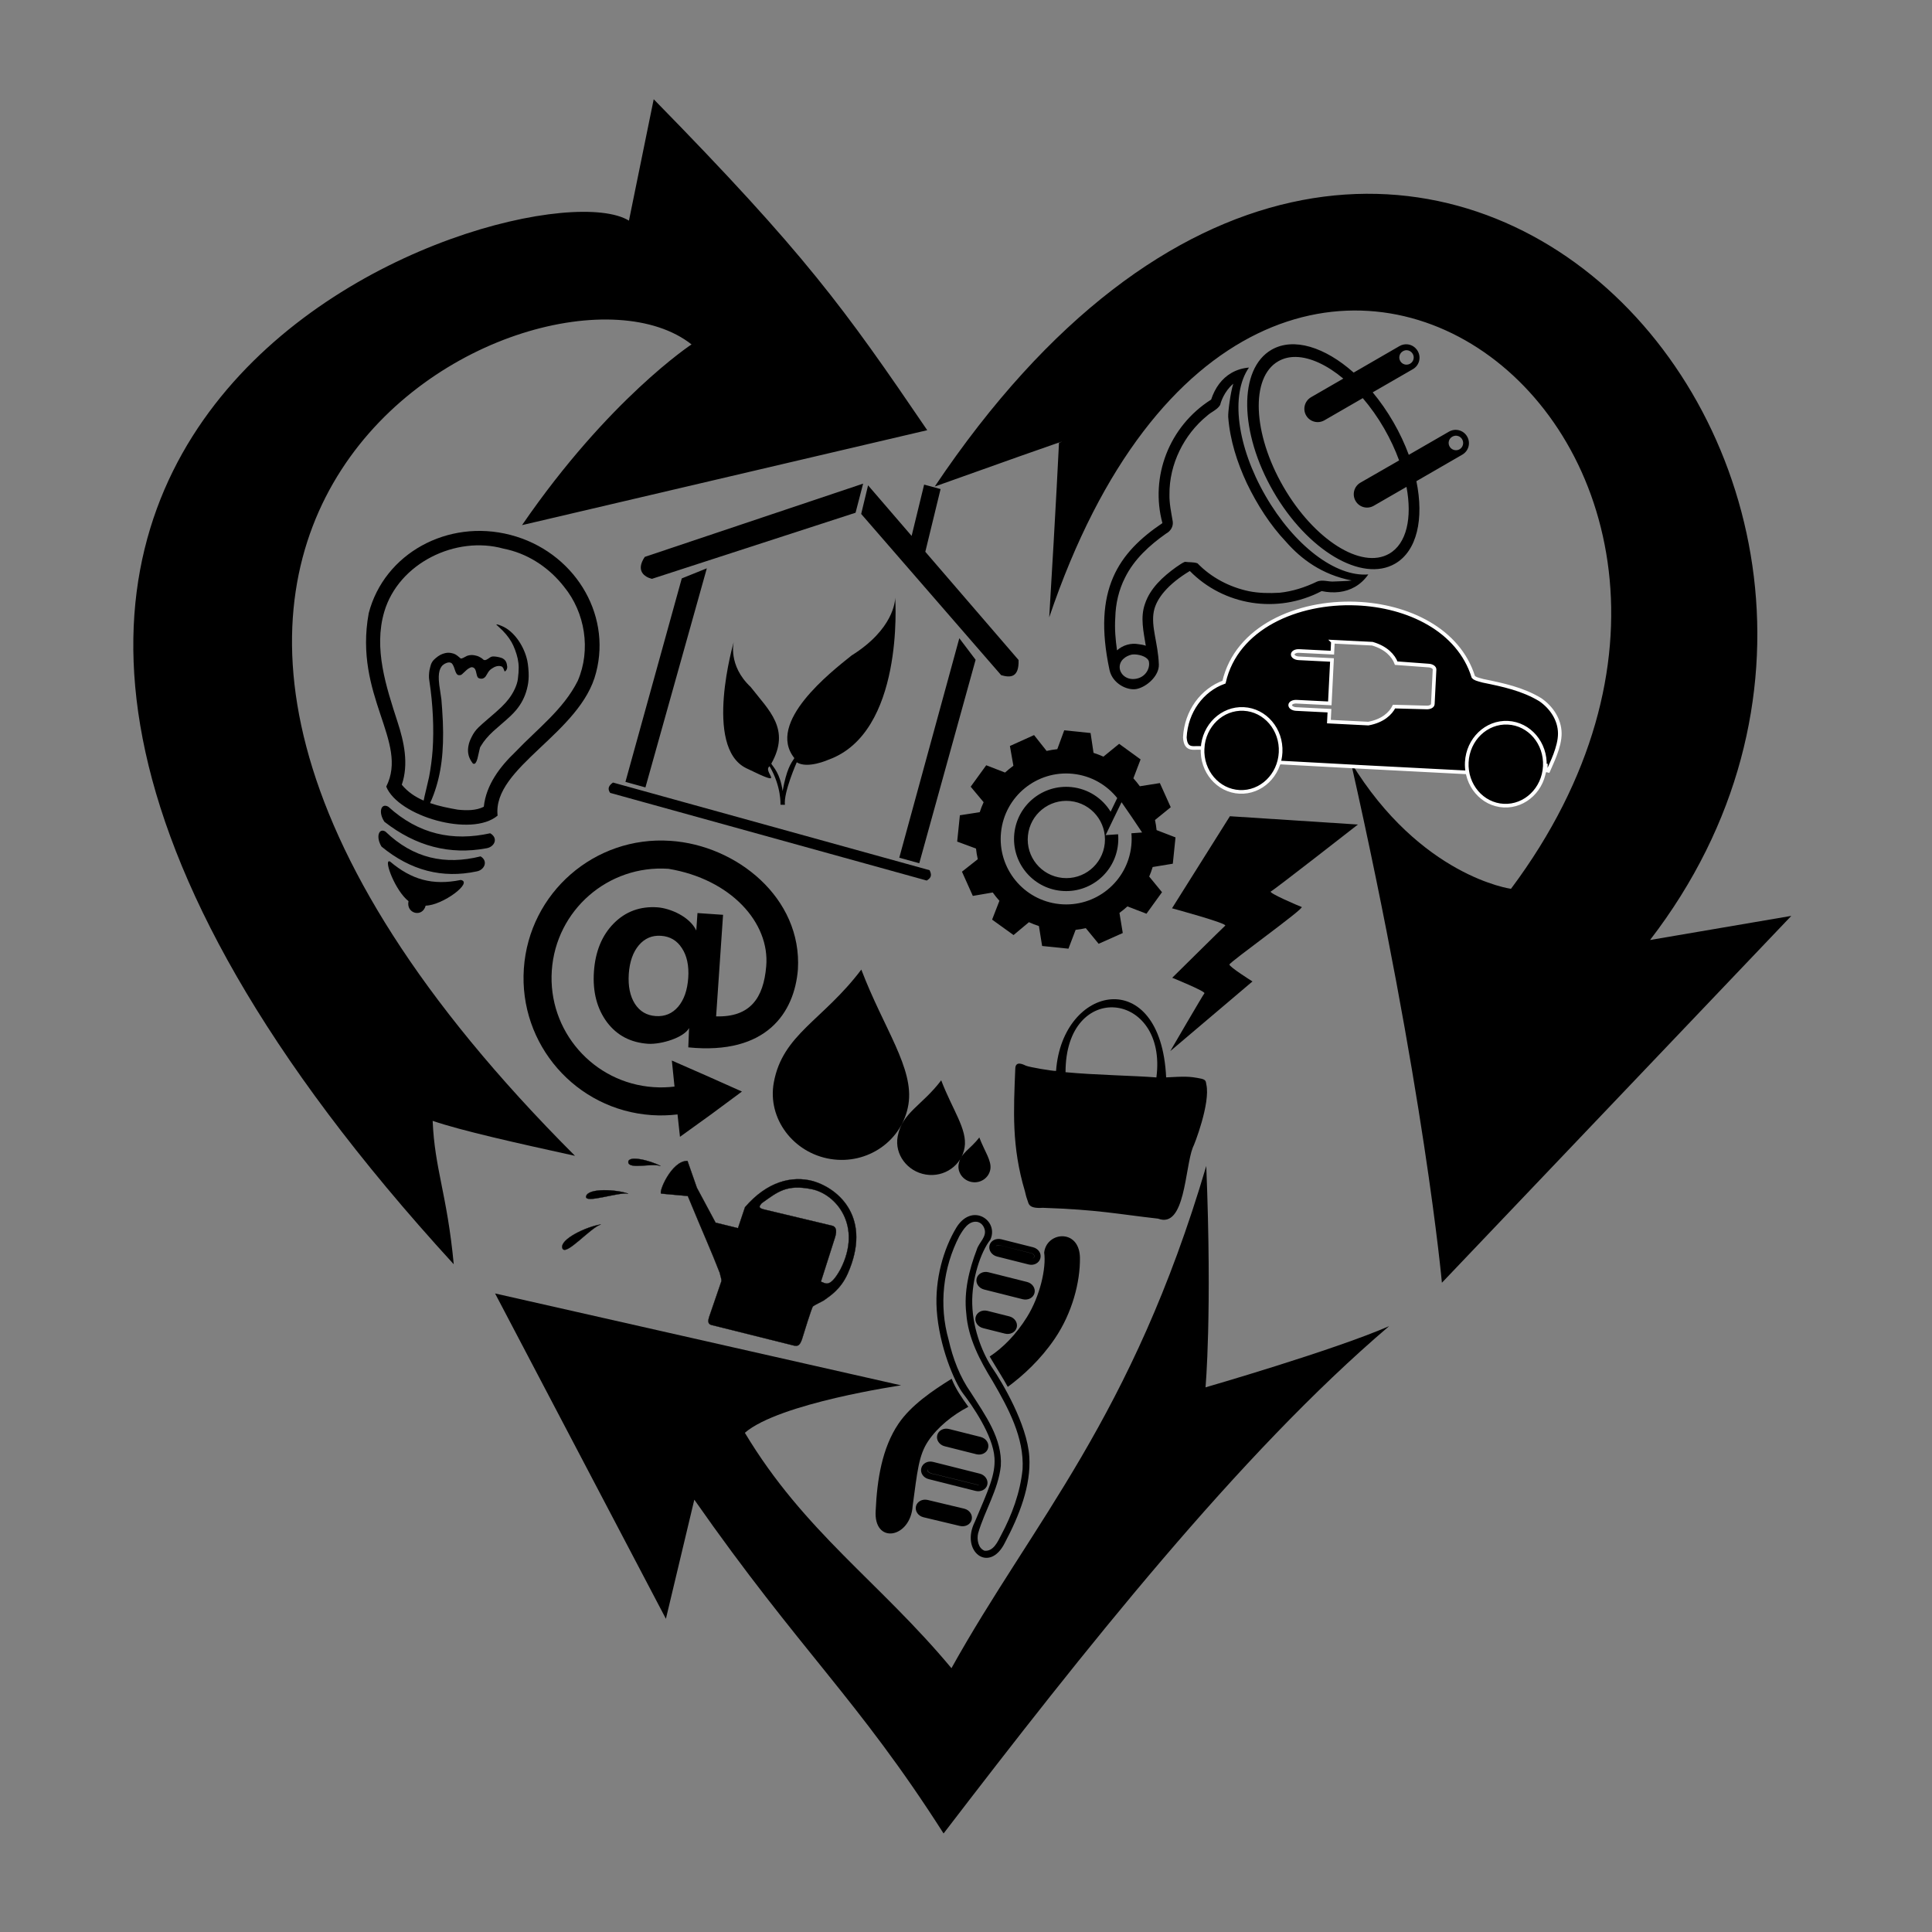
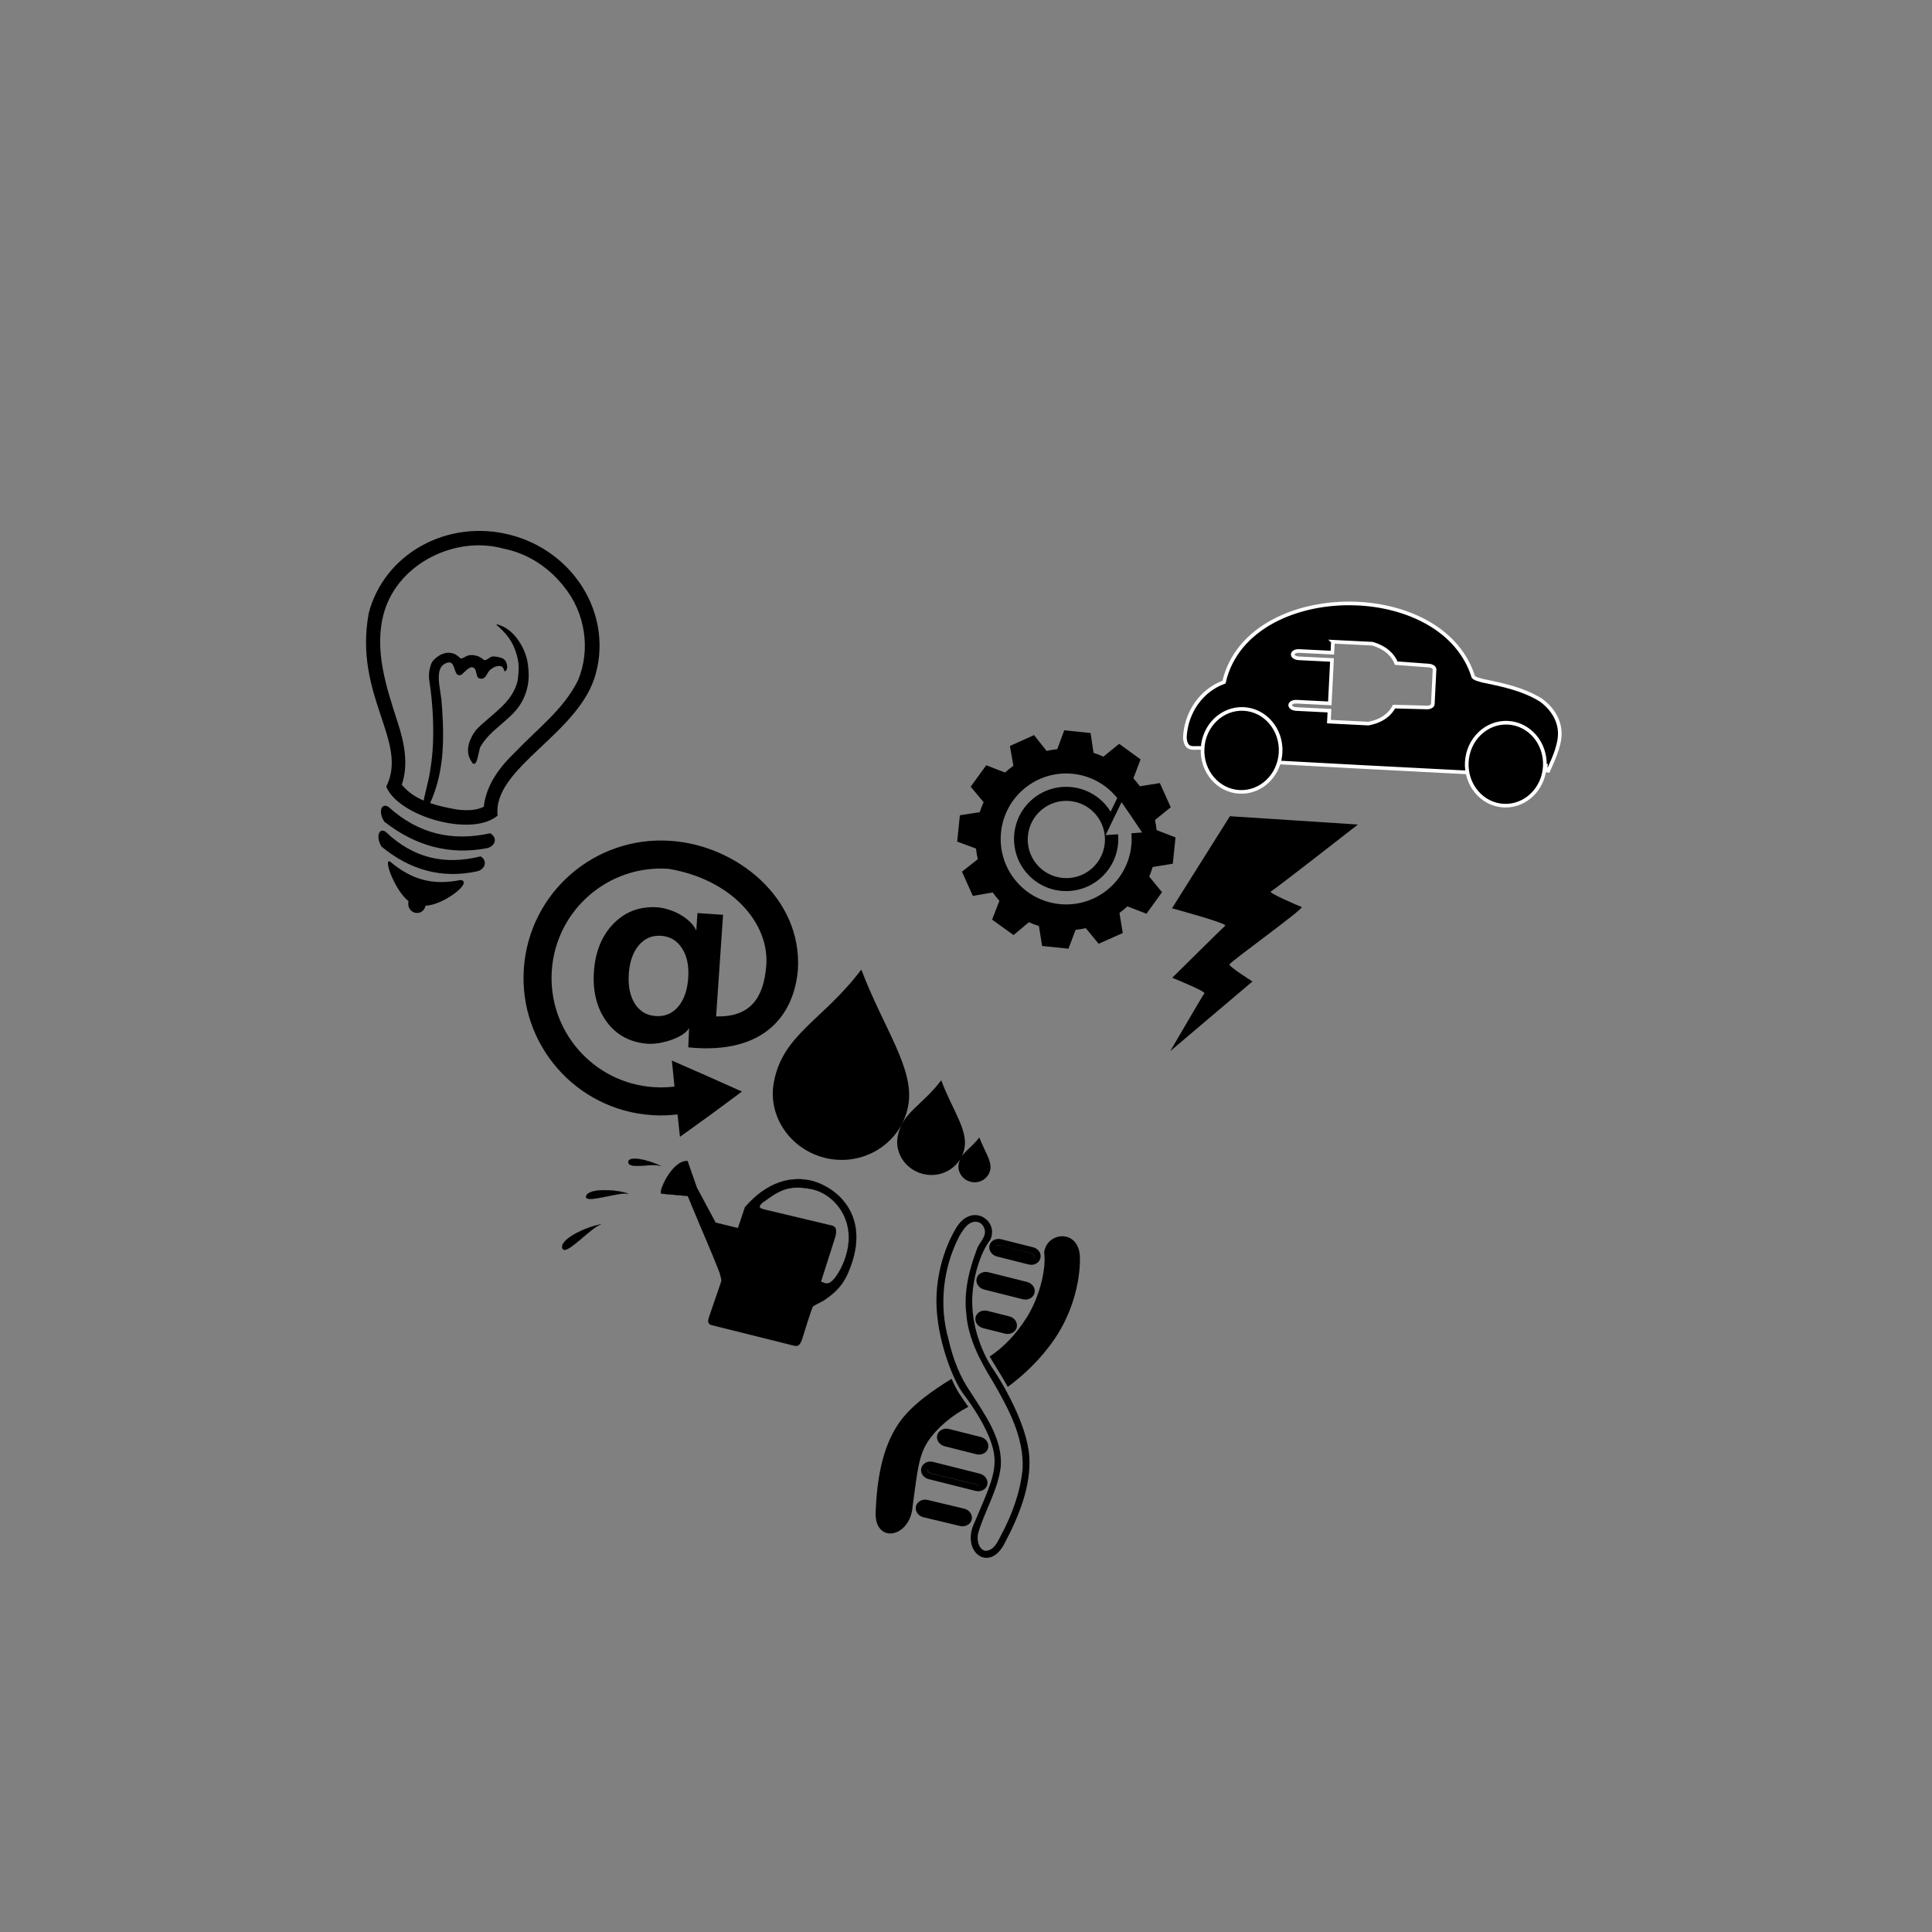
<svg xmlns="http://www.w3.org/2000/svg" xmlns:ns1="http://www.inkscape.org/namespaces/inkscape" xmlns:ns2="http://sodipodi.sourceforge.net/DTD/sodipodi-0.dtd" width="2000" height="2000" viewBox="0 0 2000 2000" id="svg5105" version="1.1" ns1:version="0.91 r13725" ns2:docname="iot-tshirt-design-contest.svg">
  <rect x="0" y="0" width="2000" height="2000" fill="#808080" stroke="none" />
  <defs id="defs5107" />
  <ns2:namedview id="base" pagecolor="#ffffff" bordercolor="#666666" borderopacity="1.0" ns1:pageopacity="0.0" ns1:pageshadow="2" ns1:zoom="0.175" ns1:cx="1296.8971" ns1:cy="964.76021" ns1:document-units="px" ns1:current-layer="layer1" showgrid="false" ns1:window-width="1366" ns1:window-height="713" ns1:window-x="0" ns1:window-y="27" ns1:window-maximized="1" units="px" showguides="false" ns1:guide-bbox="true">
    <ns1:grid type="xygrid" id="grid5771" />
    <ns2:guide position="1000,961.665" orientation="1,0" id="guide5773" ns1:label="" ns1:color="rgb(0,0,255)" />
    <ns2:guide position="137.381,1000" orientation="0,1" id="guide5775" ns1:label="" ns1:color="rgb(0,0,255)" />
    <ns2:guide position="100,1400" orientation="1,0" id="guide5787" ns1:label="" ns1:color="rgb(0,0,255)" />
    <ns2:guide position="1900,1604.122" orientation="1,0" id="guide5789" ns1:label="" ns1:color="rgb(0,0,255)" />
    <ns2:guide position="2359.716,1900" orientation="0,1" id="guide5791" ns1:label="" ns1:color="rgb(0,0,255)" />
    <ns2:guide position="2342.857,100" orientation="0,1" id="guide5793" ns1:label="" ns1:color="rgb(0,0,255)" />
  </ns2:namedview>
  <g ns1:label="Layer 1" ns1:groupmode="layer" id="layer1" transform="translate(0,947.638)">
-     <path id="path2909-1" style="fill:#000000;fill-opacity:1" d="M 1854.349,0.492 1492.652,380.251 c 0,0 -18.039,-201.05 -94.213,-538.799 72.198,118.542 165.725,131.003 165.725,131.003 344.054,-460.643 -259.386,-927.397 -478.018,-281.032 7.046,-115.965 10.113,-180.619 10.113,-180.619 0,0 34.293,-12.991 -128.625,45.218 476.98,-710.847 1110.458,-11.337 740.502,469.425 L 1854.36,0.485 Z M 689.356,728.157 512.508,391.35 932.809,486.47 c 0,0 -126.232,18.346 -161.737,49.108 61.486,102.532 139.031,153.916 213.869,243.681 84.29,-151.576 186.746,-258.855 263.786,-519.897 6.156,153.79 -0.781,229.177 -0.781,229.177 0,0 132.303,-38.219 190.058,-63.349 C 1282.695,557.403 1120.869,762.414 976.794,950.362 887.228,810.035 828.897,762.356 718.752,604.828 l -29.405,123.317 z m -38.273,-1447.41 25.628,-125.655 c 157.234,160.548 196.753,215.684 283.165,342.608 l -419.46,98.273 C 630.185,-534.742 715.876,-591.106 715.876,-591.106 562.772,-711.947 -57.71,-403.796 595.245,248.884 533.928,235.418 477.81,222.873 447.889,212.669 c 2.083,50 14.997,76.032 21.827,148.458 -795.144,-867.956 75.218,-1145.614 181.351,-1080.368 z" ns1:connector-curvature="0" />
    <path id="path5587-2" d="m 693.957,-77.199 c -78.414,-5.364 -146.305,53.84 -151.668,132.248 -5.364,78.414 53.84,146.305 132.248,151.669 9.136,0.625 18.069,0.357 26.832,-0.708 l 2.538,23.18 32.245,-23.229 31.907,-23.637 -36.217,-16.158 -36.348,-15.935 2.761,26.952 c -7.068,0.877 -14.357,1.08 -21.736,0.575 C 614.09,173.488 566.955,119.452 571.225,57.03 575.495,-5.397 629.55,-52.531 691.977,-48.261 756.512,-37.567 797.142,7.55 793.178,52.691 790.412,85.804 776.362,105.524 741.32,104.51 L 748.512,-0.632 722.026,-2.443 720.791,15.623 c -6.737,-14.284 -26.733,-22.973 -40.132,-23.998 -17.938,-1.227 -33.033,4.258 -45.259,16.597 -12.227,12.338 -19.136,29.039 -20.57,50.02 -1.436,20.98 3.24,38.475 13.567,52.355 10.439,13.783 24.556,21.064 42.599,22.298 13.851,0.75 37.046,-6.462 42.33,-16.296 l -0.808,19.984 C 793.742,144.753 822.394,100.5 825.994,55.895 830.425,-18.248 762.314,-72.746 693.956,-77.206 Z m -9.71,98.298 c 9.441,0.646 16.565,4.903 21.615,12.731 5.162,7.73 7.471,18.106 6.603,30.799 -0.877,12.798 -4.391,22.748 -10.467,29.921 -6.07,7.068 -13.81,10.289 -23.146,9.65 -9.441,-0.645 -16.566,-4.884 -21.617,-12.712 -4.946,-7.821 -7.197,-18.166 -6.315,-31.069 0.87,-12.693 4.509,-22.661 10.467,-29.632 6.069,-7.068 13.628,-10.32 22.86,-9.689 z" ns1:connector-curvature="0" style="fill:#000000;fill-opacity:1" />
    <path id="path3220-9" style="fill:#000000;stroke:#000000;stroke-width:0.272px" d="m 683.857,259.417 c -8.28,-3.299 -32.82,3.693 -33.415,-3.836 -0.592,-7.533 22.141,-2.188 33.415,3.836 z m -33.547,28.614 c -9.767,-2.025 -45.986,10.978 -43.518,2.566 2.468,-8.412 30.888,-7.06 43.518,-2.566 z m -28.343,31.884 c -10.617,3.109 -36.653,33.618 -39.772,24.574 -3.12,-9.044 24.822,-22.291 39.772,-24.574 z m 219.593,-44.872 c 27.86,8.214 61.002,38.953 36.072,95.512 -7.212,16.362 -18.176,23.195 -24.963,28.071 -0.956,0.665 -9.707,4.845 -11.045,5.99 -1.394,1.192 -10.263,30.505 -11.439,34.19 -2.556,7.448 -5.131,6.894 -7.862,6.573 l -85.834,-21.412 c -4.323,-1.078 -3.346,-5.196 -2.281,-8.547 l 12.575,-36.659 c 0.384,-2.183 -1.263,-6.216 -1.613,-8.582 -9.24,-23.812 -15.753,-37.547 -33.138,-79.706 l -27.4,-2.487 c -3.591,-0.275 10.387,-34.305 27.036,-33.819 l 9.714,27.77 19.373,36.133 23.221,5.681 7.246,-21.66 c 22.98,-26.686 48.605,-32.85 70.343,-27.042 z m -1.598,8.247 c -25.657,-5.018 -34.582,2.549 -51.511,14.676 -1.862,2.632 -5.17,4.967 4.12,6.832 l 68.736,16.407 c 3.711,0.887 5.617,4.199 3.014,12.361 l -14.543,45.628 c 4.454,1.003 8.811,7.909 20.345,-12.951 22.903,-44.885 -4.5,-77.935 -30.159,-82.954 z" ns1:connector-curvature="0" />
-     <path id="path5464-5" style="fill:#000000" d="m 926.703,-328.94 c -0.049,3.543 -1.806,32.746 -45.115,59.828 -21.336,17.089 -88.763,69.385 -59.261,106.273 -3.751,5.692 -8.018,11.463 -12.153,34.065 -2.674,-18.553 -9.483,-24.471 -11.742,-28.309 20.268,-35.952 -2.39,-54.989 -21.405,-79.455 -23.79,-22.381 -17.401,-46.782 -17.401,-46.782 0,0 -31.804,109.077 12.895,130.918 44.699,21.841 15.823,3.549 24.166,-1.981 12.319,20.971 11.264,39.795 11.264,39.795 l 4.603,0.101 c -1.568,-12.83 12.249,-44.003 12.249,-44.003 11.235,7.045 32.718,-2.649 32.718,-2.649 78.19,-27.934 69.442,-163.988 69.181,-167.806 z m 46.973,-112.425 -17.019,-4.612 -12.941,53.124 -45.09,-52.363 -7.138,29.612 144.891,166.874 c 8.956,2.618 18.674,3.186 18.037,-15.677 l -96.535,-112.028 15.797,-64.921 z m -80.169,-5.618 -226.046,75.842 c -9.681,14.433 -0.252,20.857 7.405,22.722 l 210.807,-68.44 7.838,-30.125 z m -161.8,87.664 -25.942,10.456 -58.323,210.627 20.702,5.732 63.565,-226.821 z m 261.374,72.373 -62.156,227.211 20.702,5.732 58.322,-210.627 -16.869,-22.31 z m -358.509,149.394 c -3.883,2.766 -6.249,5.952 -2.963,10.703 l 327.75,90.753 c 3.179,-2.095 6.201,-4.294 2.963,-10.703 L 634.573,-137.55 Z" ns1:connector-curvature="0" />
    <path id="path3766" style="fill:#000000;stroke:#ffffff;stroke-width:3.758" d="m 1599.185,-154.527 c -1.186,23.695 -20.228,42 -42.533,40.883 -22.303,-1.116 -39.424,-21.23 -38.238,-44.927 1.187,-23.695 20.228,-42 42.533,-40.884 22.303,1.116 39.424,21.231 38.238,44.927 z m -273.507,-14.259 c -1.186,23.695 -20.228,42 -42.533,40.883 -22.303,-1.116 -39.424,-21.23 -38.238,-44.927 1.187,-23.695 20.229,-42 42.533,-40.883 22.303,1.116 39.424,21.231 38.238,44.927 z m 78.163,-154.053 c -61.008,-2.379 -123.912,24.895 -136.769,81.337 -22.666,8.166 -39.188,30.355 -40.533,57.197 0.895,15.817 11.538,9.192 18.364,11.368 1.233,-23.648 20.276,-41.892 42.549,-40.777 22.304,1.117 39.421,21.223 38.235,44.919 -0.227,4.535 -1.128,8.872 -2.562,12.913 0.395,-0.801 0.791,-1.61 1.141,-2.44 56.203,3.161 95.746,5.151 194.844,10.288 -0.625,-3.395 -0.89,-6.915 -0.709,-10.532 1.186,-23.695 20.25,-41.991 42.555,-40.874 22.303,1.117 39.421,21.223 38.235,44.919 -0.123,2.451 -0.427,4.833 -0.916,7.154 1.013,-3.061 1.705,-6.277 2.057,-9.618 -0.048,2.127 -0.152,4.319 -0.376,6.575 l 2.826,0.675 c 2.979,-7.111 12.096,-24.556 11.931,-38.819 -0.166,-14.262 -8.66,-26.775 -20.198,-34.755 -18.334,-11.103 -38.762,-15.368 -59.311,-19.554 -6.389,-1.747 -8.321,-2.201 -10.041,-4.118 -15.115,-48.58 -67.487,-73.768 -121.319,-75.858 z m -24.025,39.519 c 18.283,0.916 29.08,1.456 40.817,2.044 14.504,4.187 21.877,12.57 24.737,20.147 l 33.474,2.476 c 3.536,0.177 6.298,2.018 6.193,4.116 l -1.792,35.787 c -0.107,2.097 -3.038,3.654 -6.574,3.477 l -33.552,-0.904 c -3.601,7.253 -11.776,14.881 -26.626,17.599 -11.737,-0.587 -22.534,-1.128 -40.817,-2.043 l 0.566,-11.317 -34.458,-1.725 c -3.536,-0.177 -6.298,-2.019 -6.193,-4.116 0.107,-2.097 3.037,-3.63 6.573,-3.453 l 34.458,1.725 2.249,-44.927 -34.458,-1.725 c -3.536,-0.177 -6.299,-1.995 -6.195,-4.092 0.107,-2.097 3.038,-3.654 6.574,-3.477 l 34.458,1.725 0.567,-11.317 z" ns1:connector-curvature="0" />
    <path id="path3353" d="m 1101.69,-191.629 -7.18,19.523 c -3.753,0.371 -7.439,1.021 -11.065,1.828 l -12.991,-16.4 -25.001,11.291 3.602,20.459 c -3.004,2.161 -5.905,4.531 -8.635,7.029 l -19.486,-7.542 -16.088,22.192 13.393,16.046 c -1.51,3.351 -2.905,6.778 -4.022,10.338 l -20.559,3.197 -2.793,27.239 19.492,7.209 c 0.373,3.728 1.027,7.435 1.831,11.037 l -16.363,12.909 11.24,25.08 20.623,-3.542 c 2.151,2.98 4.421,5.898 6.905,8.609 l -7.571,19.483 22.204,15.976 15.912,-13.323 c 3.348,1.514 6.795,2.903 10.352,4.024 l 3.305,20.598 27.267,2.796 7.417,-19.499 c 3.554,-0.365 7.109,-0.984 10.548,-1.74 l 13.282,16.175 24.985,-11.137 -3.435,-20.851 c 2.866,-2.076 5.606,-4.321 8.222,-6.705 l 19.737,7.569 16.097,-22.277 -13.267,-16.188 c 1.418,-3.169 2.526,-6.519 3.594,-9.874 l 20.852,-3.435 2.793,-27.239 -19.598,-7.554 c -0.364,-3.54 -0.886,-7.013 -1.639,-10.439 l 16.285,-13.242 -11.249,-24.996 -20.724,3.292 c -2.069,-2.859 -4.316,-5.61 -6.691,-8.22 l 7.457,-19.578 -22.192,-16.13 -16.301,13.285 c -3.25,-1.454 -6.638,-2.797 -10.084,-3.884 l -0.126,-0.013 -3.068,-20.576 -27.266,-2.796 z m 8.911,45.044 c 18.822,1.931 34.995,11.396 45.946,25.084 l -6.839,14.125 c -8.495,-13.829 -23.122,-23.675 -40.518,-25.459 -29.651,-3.04 -56.148,18.525 -59.189,48.178 -3.041,29.652 18.525,56.148 48.178,59.189 29.651,3.04 56.148,-18.525 59.189,-48.179 0.359,-3.505 0.392,-6.981 0.089,-10.361 l -12.887,0.88 8.168,-17.052 8.288,-16.983 10.733,15.575 10.549,15.726 -11.09,0.838 c 0.365,4.189 0.347,8.446 -0.098,12.786 -3.82,37.245 -37.102,64.326 -74.349,60.506 -37.245,-3.82 -64.328,-37.089 -60.508,-74.335 3.819,-37.245 37.09,-64.341 74.336,-60.521 z m -2.666,28.198 c 21.979,2.253 37.963,21.892 35.71,43.87 -2.254,21.979 -21.891,37.949 -43.869,35.696 -21.978,-2.254 -37.923,-21.874 -35.669,-43.852 2.254,-21.979 21.85,-37.968 43.829,-35.714 z" ns1:connector-curvature="0" style="fill:#000000" />
-     <path id="path3850" style="fill:#000000;fill-opacity:1" ns1:connector-curvature="0" d="m 1456.661,-591.202 c -2.649,-0.186 -5.409,0.372 -7.892,1.805 l -47.473,27.466 c -29.65,-26.384 -62.222,-36.811 -85.021,-23.644 -34.315,19.817 -33.464,85.509 1.846,146.669 35.309,61.16 91.724,94.611 126.04,74.792 22.8,-13.167 30.106,-46.529 22.082,-85.402 l 47.514,-27.464 c 6.62,-3.823 8.834,-12.177 5.012,-18.797 -3.823,-6.621 -12.184,-8.834 -18.804,-5.011 l -41.588,23.988 c -4.155,-11.238 -9.463,-22.617 -15.956,-33.864 -6.493,-11.246 -13.757,-21.604 -21.41,-30.821 l 41.589,-23.988 c 6.619,-3.823 8.834,-12.177 5.011,-18.797 -2.428,-4.142 -6.522,-6.625 -10.965,-6.935 z m -0.154,6.106 c 2.396,0.169 4.658,1.532 5.949,3.769 2.067,3.581 0.87,8.115 -2.711,10.182 -3.58,2.068 -8.118,0.871 -10.185,-2.709 -2.068,-3.581 -0.87,-8.115 2.71,-10.182 1.342,-0.775 2.798,-1.161 4.235,-1.06 z m -114.77,6.975 c 14.88,0.35 32.142,8.456 48.842,22.4 l -33.34,19.255 c -6.62,3.823 -8.952,12.285 -5.13,18.905 3.822,6.621 12.297,8.839 18.917,5.016 l 39.731,-22.938 c 7.898,9.258 15.364,19.689 22.069,31.302 6.36,11.016 11.544,22.261 15.533,33.167 l -40.069,23.033 c -6.619,3.823 -8.839,12.29 -5.017,18.91 3.822,6.621 12.184,8.834 18.803,5.011 l 33.921,-19.57 c 6.019,32.056 0.21,58.737 -17.861,69.171 -28.846,16.642 -77.888,-14.432 -109.65,-69.431 -31.761,-55.003 -34.111,-113.087 -5.301,-129.727 5.539,-3.195 11.763,-4.669 18.533,-4.51 z m -48.817,10.994 c -6.471,0.539 -12.626,2.364 -18.134,5.545 -9.981,5.764 -16.968,15.325 -21.025,27.605 -43.882,27.8 -63.334,80.217 -50.436,127.852 -45.366,30.638 -72.578,68.729 -54.776,152.001 3.059,14.31 18.661,21.725 28.239,19.687 10.389,-2.211 23.247,-13.632 22.846,-25.261 -0.791,-22.579 -8.359,-39.08 -5.185,-55.126 2.665,-13.467 14.965,-28.33 37.256,-41.724 34.79,35.471 90.171,45.052 136.454,20.802 12.653,2.62 24.525,1.384 34.501,-4.376 5.508,-3.181 10.11,-7.531 13.811,-12.866 -33.837,2.821 -76.749,-29.947 -106.391,-81.288 -29.64,-51.342 -36.532,-104.952 -17.159,-132.85 z m -16.245,16.721 c -2.992,9.385 -5.541,29.613 -5.243,34.408 1.798,23.887 9.215,47.047 19.302,68.649 10.637,22.06 23.939,43.041 40.816,60.872 15.303,17.389 36.693,33.655 67.671,39.749 -2.069,0.454 -15.714,1.011 -17.822,1.031 -6.14,0.629 -12.315,-2.387 -18.24,0.22 -12.123,5.852 -25.134,10.03 -38.547,11.443 -10.599,0.621 -21.417,0.488 -31.86,-1.621 -20.017,-4.243 -38.808,-14.075 -53.091,-28.811 -4.052,-1.528 -8.732,-0.907 -13.066,-1.59 -3.223,1.245 -6.178,3.725 -9.19,5.597 -13.452,9.696 -26.749,21.697 -32.117,37.873 -5.072,14.12 -1.464,29.109 0.818,43.391 -2.422,-0.841 -4.889,-1.279 -7.416,-1.578 -7.961,-1.486 -16.41,0.966 -22.361,6.382 -1.598,-11.183 -2.58,-22.592 -1.798,-33.925 0.329,-14.301 3.586,-28.546 10.073,-41.327 9.35,-18.984 25.41,-33.567 42.418,-45.573 4.61,-2.423 7.684,-7.181 7.001,-12.484 -1.553,-9.343 -3.624,-18.584 -3.412,-28.109 -0.277,-31.204 14.93,-61.913 39.008,-81.492 4.279,-3.986 10.463,-6.021 13.512,-11.181 0.59,-2.756 3.962,-13.68 13.529,-21.934 z m 229.543,53.854 c 2.894,-0.359 5.872,1.035 7.423,3.721 2.068,3.581 0.865,8.228 -2.715,10.295 -3.579,2.068 -8.227,0.753 -10.293,-2.828 -2.067,-3.581 -0.87,-8.115 2.71,-10.182 0.895,-0.517 1.91,-0.886 2.875,-1.006 z m -331.829,226.355 c 6.223,0.114 14.675,2.99 15.045,8.129 0.962,6.717 -3.601,15.325 -13.317,17.075 -9.715,1.751 -16.239,-4.513 -16.969,-10.704 -0.917,-7.774 5.87,-12.98 12.745,-14.384 0.768,-0.099 1.608,-0.134 2.496,-0.117 z" />
-     <path id="path4161" style="fill:#000000;fill-opacity:1" d="m 1036.592,335.262 c -5.518,-1.389 -11.007,1.347 -12.254,6.299 -1.246,4.952 2.247,10.147 7.766,11.536 l 32.801,8.254 c 5.519,1.389 10.863,-1.582 12.109,-6.535 1.246,-4.952 -2.102,-9.911 -7.621,-11.3 l -32.801,-8.255 z m -0.015,6.583 c 1.182,0.277 2.493,0.669 3.665,0.922 8.838,2.204 17.608,4.405 26.434,6.652 1.568,0.219 3.247,0.864 3.914,2.382 1.067,1.928 -1.389,3.957 -3.308,3.359 -10.19,-2.218 -20.412,-4.924 -30.533,-7.484 -2.01,-0.726 -4.855,-0.782 -5.796,-3.056 -0.755,-1.576 0.488,-3.222 2.102,-3.463 1.195,0.07 2.34,0.405 3.521,0.686 z m 3.532,0.913 c -2.345,-0.504 -4.702,-1.311 -7.092,-1.451 -1.613,0.242 -2.954,1.876 -2.2,3.452 0.941,2.274 3.885,2.199 5.895,2.925 10.119,2.567 20.214,5.317 30.402,7.535 1.919,0.599 4.393,-1.483 3.326,-3.411 -0.667,-1.52 -2.287,-2.085 -3.856,-2.305 -8.826,-2.247 -17.642,-4.532 -26.477,-6.745 z m -17.936,66.604 22.645,5.698 c 5.518,1.389 8.956,6.493 7.711,11.445 -1.246,4.952 -6.692,7.821 -12.21,6.432 l -22.644,-5.698 c -5.518,-1.388 -8.957,-6.493 -7.711,-11.445 1.246,-4.952 6.692,-7.821 12.21,-6.432 z m 1.065,-39.974 39.977,10.06 c 5.518,1.389 8.957,6.493 7.711,11.445 -1.246,4.952 -6.691,7.821 -12.21,6.432 l -39.976,-10.06 c -5.518,-1.388 -8.957,-6.493 -7.712,-11.445 1.246,-4.952 6.692,-7.821 12.21,-6.432 z m -57.399,196.311 c -5.518,-1.388 -10.862,1.582 -12.108,6.535 -1.246,4.952 2.102,9.911 7.621,11.3 l 48.43,12.188 c 5.518,1.389 11.007,-1.346 12.253,-6.299 1.246,-4.952 -2.247,-10.147 -7.766,-11.536 l -48.43,-12.187 z m -2.137,6.049 c 14.347,3.689 28.583,7.526 42.933,11.203 2.592,1.134 6.475,0.53 8.348,2.7 1.429,1.688 -0.264,3.655 -2.052,4.075 -13.62,-3.362 -27.137,-6.705 -40.759,-10.058 -3.664,-1.36 -8.406,-1.048 -11.388,-3.664 -1.673,-1.513 -0.016,-3.819 2.004,-3.887 l 0.433,-0.091 0.48,-0.278 z m -0.862,0.209 c -2.02,0.068 -3.532,2.411 -1.859,3.924 2.981,2.616 7.573,2.293 11.238,3.654 13.623,3.352 27.242,6.716 40.861,10.078 1.786,-0.42 3.373,-2.26 1.943,-3.948 -1.872,-2.172 -5.611,-1.709 -8.204,-2.843 -14.349,-3.677 -28.696,-7.365 -43.044,-11.053 l -0.471,0.095 -0.464,0.093 z m -2.405,33.171 37.749,9.015 c 5.535,1.323 8.957,6.493 7.711,11.445 -1.246,4.952 -6.675,7.754 -12.21,6.432 l -37.75,-9.015 c -5.535,-1.32 -8.957,-6.493 -7.711,-11.445 1.246,-4.952 6.676,-7.754 12.21,-6.432 z m 21.992,-73.481 32.78,8.249 c 5.518,1.389 8.957,6.493 7.711,11.446 -1.246,4.952 -6.692,7.821 -12.21,6.432 l -32.78,-8.249 c -5.518,-1.389 -8.957,-6.493 -7.711,-11.445 1.246,-4.952 6.692,-7.821 12.21,-6.432 z m 31.619,-220.789 c -7.483,-2.12 -16.885,0.707 -24.026,12.318 -13.262,21.917 -22.383,53.383 -20.341,84.909 2.465,38.036 18.508,75.363 27.364,86.93 8.855,11.568 31.046,43.007 32.466,66.656 1.049,17.465 -6.306,32.852 -20.291,65.957 -15.554,30.648 14.916,54.304 31.038,21.783 14.933,-28.161 27.184,-59.175 25.283,-89.056 -2.15,-33.802 -28.84,-78.199 -37.937,-91.385 -9.097,-13.188 -20.449,-38.766 -21.145,-66.802 -0.633,-25.519 8.651,-53.678 18.794,-66.531 5.089,-11.198 -1.582,-22.051 -11.204,-24.777 z m -2.618,6.328 c 3.822,0.606 6.537,3.645 7.647,7.114 2.897,8.344 -5.733,14.227 -7.889,21.569 -7.972,20.89 -13.531,43.595 -10.896,66.123 1.82,25.424 14.014,48.583 27.28,70.143 16.23,27.886 32.827,58.536 31,91.237 -2.444,24.018 -10.984,47.222 -22.351,68.434 -3.415,6.582 -7.802,16.637 -16.928,15.901 -6.815,-2.577 -8.191,-11.821 -6.738,-18.064 6.772,-23.436 20.848,-45.015 23.5,-69.741 1.708,-28.361 -16.364,-52.866 -30.971,-75.861 -11.641,-16.58 -18.655,-35.457 -23.109,-54.92 -10.155,-35.768 -5.77,-74.483 11.173,-107.177 3.835,-6.486 9.244,-15.901 18.282,-14.762 z m 91.931,15.321 c -9.796,-2.09 -21.099,4.383 -22.416,16.516 2.242,15.927 -4.157,44.804 -17.83,66.774 -11.471,18.433 -25.022,31.896 -38.582,40.82 6.596,11.283 13.498,21.784 18.732,31.432 15.669,-11.532 33.87,-28.09 48.723,-50.015 17.99,-26.556 26.286,-58.405 25.984,-83.687 -0.261,-13.447 -6.99,-20.216 -14.609,-21.842 z M 985.167,479.659 c -19.541,12.095 -42.128,27.391 -55.099,46.584 -17.021,25.188 -22.096,57.986 -23.547,89.493 -2.651,35.86 36.092,29.423 38.277,-4.54 4.819,-35.378 6.153,-52.274 16.047,-67.025 9.647,-14.384 25.434,-27.142 41.598,-35.47 -7.12,-9.958 -12.863,-17.989 -17.278,-29.04 z" ns1:connector-curvature="0" />
+     <path id="path4161" style="fill:#000000;fill-opacity:1" d="m 1036.592,335.262 c -5.518,-1.389 -11.007,1.347 -12.254,6.299 -1.246,4.952 2.247,10.147 7.766,11.536 l 32.801,8.254 c 5.519,1.389 10.863,-1.582 12.109,-6.535 1.246,-4.952 -2.102,-9.911 -7.621,-11.3 l -32.801,-8.255 z m -0.015,6.583 c 1.182,0.277 2.493,0.669 3.665,0.922 8.838,2.204 17.608,4.405 26.434,6.652 1.568,0.219 3.247,0.864 3.914,2.382 1.067,1.928 -1.389,3.957 -3.308,3.359 -10.19,-2.218 -20.412,-4.924 -30.533,-7.484 -2.01,-0.726 -4.855,-0.782 -5.796,-3.056 -0.755,-1.576 0.488,-3.222 2.102,-3.463 1.195,0.07 2.34,0.405 3.521,0.686 z m 3.532,0.913 c -2.345,-0.504 -4.702,-1.311 -7.092,-1.451 -1.613,0.242 -2.954,1.876 -2.2,3.452 0.941,2.274 3.885,2.199 5.895,2.925 10.119,2.567 20.214,5.317 30.402,7.535 1.919,0.599 4.393,-1.483 3.326,-3.411 -0.667,-1.52 -2.287,-2.085 -3.856,-2.305 -8.826,-2.247 -17.642,-4.532 -26.477,-6.745 m -17.936,66.604 22.645,5.698 c 5.518,1.389 8.956,6.493 7.711,11.445 -1.246,4.952 -6.692,7.821 -12.21,6.432 l -22.644,-5.698 c -5.518,-1.388 -8.957,-6.493 -7.711,-11.445 1.246,-4.952 6.692,-7.821 12.21,-6.432 z m 1.065,-39.974 39.977,10.06 c 5.518,1.389 8.957,6.493 7.711,11.445 -1.246,4.952 -6.691,7.821 -12.21,6.432 l -39.976,-10.06 c -5.518,-1.388 -8.957,-6.493 -7.712,-11.445 1.246,-4.952 6.692,-7.821 12.21,-6.432 z m -57.399,196.311 c -5.518,-1.388 -10.862,1.582 -12.108,6.535 -1.246,4.952 2.102,9.911 7.621,11.3 l 48.43,12.188 c 5.518,1.389 11.007,-1.346 12.253,-6.299 1.246,-4.952 -2.247,-10.147 -7.766,-11.536 l -48.43,-12.187 z m -2.137,6.049 c 14.347,3.689 28.583,7.526 42.933,11.203 2.592,1.134 6.475,0.53 8.348,2.7 1.429,1.688 -0.264,3.655 -2.052,4.075 -13.62,-3.362 -27.137,-6.705 -40.759,-10.058 -3.664,-1.36 -8.406,-1.048 -11.388,-3.664 -1.673,-1.513 -0.016,-3.819 2.004,-3.887 l 0.433,-0.091 0.48,-0.278 z m -0.862,0.209 c -2.02,0.068 -3.532,2.411 -1.859,3.924 2.981,2.616 7.573,2.293 11.238,3.654 13.623,3.352 27.242,6.716 40.861,10.078 1.786,-0.42 3.373,-2.26 1.943,-3.948 -1.872,-2.172 -5.611,-1.709 -8.204,-2.843 -14.349,-3.677 -28.696,-7.365 -43.044,-11.053 l -0.471,0.095 -0.464,0.093 z m -2.405,33.171 37.749,9.015 c 5.535,1.323 8.957,6.493 7.711,11.445 -1.246,4.952 -6.675,7.754 -12.21,6.432 l -37.75,-9.015 c -5.535,-1.32 -8.957,-6.493 -7.711,-11.445 1.246,-4.952 6.676,-7.754 12.21,-6.432 z m 21.992,-73.481 32.78,8.249 c 5.518,1.389 8.957,6.493 7.711,11.446 -1.246,4.952 -6.692,7.821 -12.21,6.432 l -32.78,-8.249 c -5.518,-1.389 -8.957,-6.493 -7.711,-11.445 1.246,-4.952 6.692,-7.821 12.21,-6.432 z m 31.619,-220.789 c -7.483,-2.12 -16.885,0.707 -24.026,12.318 -13.262,21.917 -22.383,53.383 -20.341,84.909 2.465,38.036 18.508,75.363 27.364,86.93 8.855,11.568 31.046,43.007 32.466,66.656 1.049,17.465 -6.306,32.852 -20.291,65.957 -15.554,30.648 14.916,54.304 31.038,21.783 14.933,-28.161 27.184,-59.175 25.283,-89.056 -2.15,-33.802 -28.84,-78.199 -37.937,-91.385 -9.097,-13.188 -20.449,-38.766 -21.145,-66.802 -0.633,-25.519 8.651,-53.678 18.794,-66.531 5.089,-11.198 -1.582,-22.051 -11.204,-24.777 z m -2.618,6.328 c 3.822,0.606 6.537,3.645 7.647,7.114 2.897,8.344 -5.733,14.227 -7.889,21.569 -7.972,20.89 -13.531,43.595 -10.896,66.123 1.82,25.424 14.014,48.583 27.28,70.143 16.23,27.886 32.827,58.536 31,91.237 -2.444,24.018 -10.984,47.222 -22.351,68.434 -3.415,6.582 -7.802,16.637 -16.928,15.901 -6.815,-2.577 -8.191,-11.821 -6.738,-18.064 6.772,-23.436 20.848,-45.015 23.5,-69.741 1.708,-28.361 -16.364,-52.866 -30.971,-75.861 -11.641,-16.58 -18.655,-35.457 -23.109,-54.92 -10.155,-35.768 -5.77,-74.483 11.173,-107.177 3.835,-6.486 9.244,-15.901 18.282,-14.762 z m 91.931,15.321 c -9.796,-2.09 -21.099,4.383 -22.416,16.516 2.242,15.927 -4.157,44.804 -17.83,66.774 -11.471,18.433 -25.022,31.896 -38.582,40.82 6.596,11.283 13.498,21.784 18.732,31.432 15.669,-11.532 33.87,-28.09 48.723,-50.015 17.99,-26.556 26.286,-58.405 25.984,-83.687 -0.261,-13.447 -6.99,-20.216 -14.609,-21.842 z M 985.167,479.659 c -19.541,12.095 -42.128,27.391 -55.099,46.584 -17.021,25.188 -22.096,57.986 -23.547,89.493 -2.651,35.86 36.092,29.423 38.277,-4.54 4.819,-35.378 6.153,-52.274 16.047,-67.025 9.647,-14.384 25.434,-27.142 41.598,-35.47 -7.12,-9.958 -12.863,-17.989 -17.278,-29.04 z" ns1:connector-curvature="0" />
    <path id="path5663" style="color:#000000;fill:#000000;fill-opacity:1;fill-rule:evenodd" d="m 974.338,170.71 c -19.807,26.213 -40.541,33.276 -45.081,58.155 -3.388,18.546 10.049,36.267 29.174,39.386 19.126,3.119 37.1,-9.475 40.135,-28.083 3.034,-18.607 -12.683,-39.096 -24.228,-69.457 z m 39.435,59.131 c -9.379,12.414 -19.196,15.785 -21.346,27.566 -1.604,8.782 4.754,17.162 13.811,18.639 9.057,1.477 17.54,-4.481 18.976,-13.293 1.437,-8.811 -5.973,-18.535 -11.441,-32.913 z M 891.632,56.077 c -39.822,52.704 -81.468,66.896 -90.596,116.914 -6.811,37.289 20.169,72.882 58.623,79.153 38.453,6.271 74.631,-19.016 80.733,-56.428 6.1,-37.412 -25.543,-78.596 -48.76,-139.639 z" ns1:connector-curvature="0" ns2:nodetypes="ccsscccsccccssc" />
    <path id="path5542" style="fill:#000000;fill-opacity:1" d="m 402.007,-112.505 c 31.398,28.533 66.536,36.03 105.44,27.469 8.861,5.185 4.331,14.32 -4.057,15.57 -37.83,7.011 -72.928,-2.113 -105.44,-27.469 -6.624,-9.918 -3.486,-19.885 4.057,-15.57 z m -2.986,25.718 c 29.004,27.909 61.852,34.809 98.489,25.658 8.232,5.021 3.834,14.19 -4.056,15.57 -35.607,7.59 -68.395,-0.932 -98.489,-25.658 -6.056,-9.771 -2.952,-19.745 4.056,-15.57 z m 4.056,30.775 c -5.784,-1.262 6.068,30.462 19.808,41.272 -2.69,12.802 14.298,17.453 17.773,4.63 17.808,-0.345 49.693,-24.353 36.247,-26.58 -29.134,5.957 -50.998,-0.387 -73.052,-19.031 -0.282,-0.156 -0.552,-0.243 -0.779,-0.292 z M 528.467,-393.881 c -65.008,-16.935 -130.7,19.322 -146.76,80.971 -15.752,85.875 41.625,132.964 18.127,179.554 12.193,30.576 88.307,52.924 115.282,30.032 -5.529,-50.214 86.259,-84.967 101.986,-148.263 16.06,-61.652 -23.628,-125.359 -88.635,-142.295 z m -2.612,15.224 c 22.997,5.611 43.435,19.652 58.021,38.404 21.875,26.708 28.005,65.38 14.264,97.325 -14.77,29.676 -42.081,49.991 -64.453,73.521 -16.021,15.328 -30.431,34.078 -32.849,56.915 -8.034,4.1 -18.012,3.954 -26.971,3.009 -9.414,-1.65 -19.336,-3.599 -28.662,-6.823 1.141,-2.284 2.372,-5.22 3.659,-8.703 7.883,-21.314 10.831,-44.511 9.574,-75.742 -0.231,-5.731 -1.178,-20.149 -1.498,-22.846 -0.134,-1.128 -0.604,-4.422 -1.066,-7.321 -1.083,-6.806 -1.412,-9.357 -1.596,-12.647 -0.575,-10.226 1.991,-15.785 8.279,-17.913 2.082,-0.705 3.936,-0.518 5.126,0.54 0.763,0.678 1.853,2.693 2.466,4.543 1.314,3.962 1.505,4.481 2.154,5.597 0.723,1.245 1.316,1.782 2.15,1.999 0.874,0.228 2.272,0.096 3.007,-0.277 0.377,-0.191 1.615,-1.252 2.765,-2.385 2.543,-2.502 3.841,-3.58 5.369,-4.433 1.883,-1.052 2.578,-1.222 3.669,-0.938 2.207,0.575 3.155,2.203 4.116,7.018 0.424,2.123 1.062,3.477 1.889,4.014 0.827,0.536 2.741,0.902 3.915,0.717 1.225,-0.193 2.737,-1.178 3.533,-2.298 0.332,-0.466 1.153,-1.797 1.828,-2.97 1.506,-2.621 2.228,-3.487 4.217,-4.922 3.473,-2.506 6.811,-3.451 9.696,-2.7 1.095,0.285 1.304,0.401 1.845,1.01 0.595,0.669 1.214,1.917 1.691,3.47 0.277,0.902 0.457,1.048 1.071,0.657 0.777,-0.495 1.5,-1.572 1.806,-2.748 0.331,-1.269 0.269,-2.326 -0.221,-4.639 -0.545,-2.576 -1.753,-4.301 -4.008,-5.702 -1.323,-0.823 -5.614,-1.906 -8.334,-2.094 -2.617,-0.183 -3.61,0.01 -5.127,1.05 -3.443,2.368 -4.347,2.799 -5.728,2.635 -0.653,-0.076 -0.848,-0.222 -1.475,-0.839 -0.992,-0.976 -3.094,-2.298 -4.649,-2.953 -1.806,-0.761 -4.993,-1.43 -6.812,-1.434 -0.798,0 -2.206,0.135 -3.132,0.32 -1.458,0.292 -2.009,0.523 -4.092,1.698 -2.436,1.375 -3.97,1.879 -4.452,1.491 -0.126,-0.103 -0.939,-0.773 -1.821,-1.534 -2.843,-2.455 -4.388,-3.296 -7.509,-3.963 -2.414,-0.516 -4.221,-0.51 -6.626,0.015 -3.544,0.775 -6.559,2.367 -9.812,5.169 -2.208,1.902 -3.084,2.907 -4.155,4.825 -0.676,1.211 -0.82,1.701 -1.59,4.66 -0.698,2.678 -0.902,3.713 -1.053,5.482 -0.341,4.027 -0.296,5.404 0.285,9.162 3.603,23.341 4.825,49.445 3.31,70.917 -0.618,8.775 -1.968,19.104 -3.675,27.973 -0.271,1.396 -1.489,6.651 -2.704,11.678 -1.543,6.385 -2.411,10.178 -2.919,12.796 -8.649,-3.758 -16.491,-8.925 -22.625,-16.421 7.335,-21.462 2.384,-44.24 -4.419,-65.071 -11.809,-36.5 -24.928,-75.795 -13.741,-113.926 14.888,-50.503 74.254,-79.143 123.442,-65.391 1.555,0.298 3.094,0.642 4.627,1.016 z m -10.502,77.579 c -0.621,-0.161 -1.124,-0.215 -1.351,-0.162 -0.401,0.098 -0.245,0.266 2.339,2.578 5.854,5.238 9.96,10.143 13.204,15.747 2.515,4.344 5.157,11.399 6.345,16.951 1.365,6.377 1.42,11.678 0.207,21.298 -0.763,6.069 -4.41,14.007 -9.457,20.56 -4.348,5.644 -9.274,10.4 -21.117,20.4 -3.877,3.274 -8.47,7.385 -10.192,9.084 -3.092,3.052 -5.203,5.982 -7.246,10.192 -1.776,3.659 -2.362,5.297 -2.99,8.158 -1.31,5.964 -0.533,11.21 2.371,16.03 0.516,0.857 1.221,1.946 1.563,2.376 0.736,0.929 1.372,1.154 2.305,0.829 1.38,-0.483 2.759,-3.659 3.619,-8.259 0.267,-1.433 0.845,-3.966 1.284,-5.649 l 0.76,-3.059 1.179,-1.927 c 2.899,-4.838 6.87,-9.528 12.545,-14.794 1.115,-1.034 4.389,-3.896 7.264,-6.363 9.276,-7.957 12.909,-11.413 16.344,-15.509 5.331,-6.356 8.984,-13.457 11.102,-21.532 1.248,-4.792 1.785,-8.447 1.868,-13.524 0.081,-4.896 -0.608,-12.26 -1.469,-16.173 -3.183,-14.486 -12.467,-28.21 -23.181,-34.213 -2.209,-1.238 -5.436,-2.557 -7.298,-3.037 z" ns1:connector-curvature="0" />
    <path id="path6183" d="m 1211.452,140.485 85.084,-72.127 c 0,0 -23.999,-15.04 -23.838,-17.527 0.161,-2.486 78.203,-58.342 74.783,-59.563 -3.416,-1.221 -34.996,-14.756 -31.916,-16.054 3.08,-1.298 90.125,-69.29 90.125,-69.29 l -132.511,-8.602 -59.917,95.303 c 0,0 57.709,15.645 55.061,17.97 -2.648,2.325 -54.836,53.952 -54.836,53.952 0,0 34.934,14.167 33.313,16.059 -1.621,1.892 -35.346,59.877 -35.346,59.877 z" ns1:connector-curvature="0" style="fill:#000000" />
-     <path style="fill:#000000" ns1:connector-curvature="0" d="m 1093.236,160.979 c -3.714,0.222 -27.621,-3.91 -31.134,-5.379 -2.247,-0.981 -10.732,-5.708 -11.075,2.792 -1.782,44.067 -3.876,80.832 9.985,127.226 1.24,4.449 0.454,3.228 3.141,10.825 0.825,2.332 1.392,7.258 15.229,6.232 58.159,1.997 76.215,6.355 119.542,11.242 27.972,10.649 27.625,-52.452 35.858,-73.634 1.353,-2.043 18.447,-46.03 14.02,-65.277 -0.546,-2.372 0.01,-4.719 -4.745,-5.847 -13.15,-2.941 -18.999,-2.362 -36.861,-1.494 -5.473,-116.936 -107.558,-96.385 -113.965,-6.687 z m 103.855,6.737 c -20.946,-1.756 -65.123,-2.561 -94.049,-5.408 -0.01,-96.481 105.816,-83.98 94.049,5.408 z" id="path3822" />
  </g>
</svg>